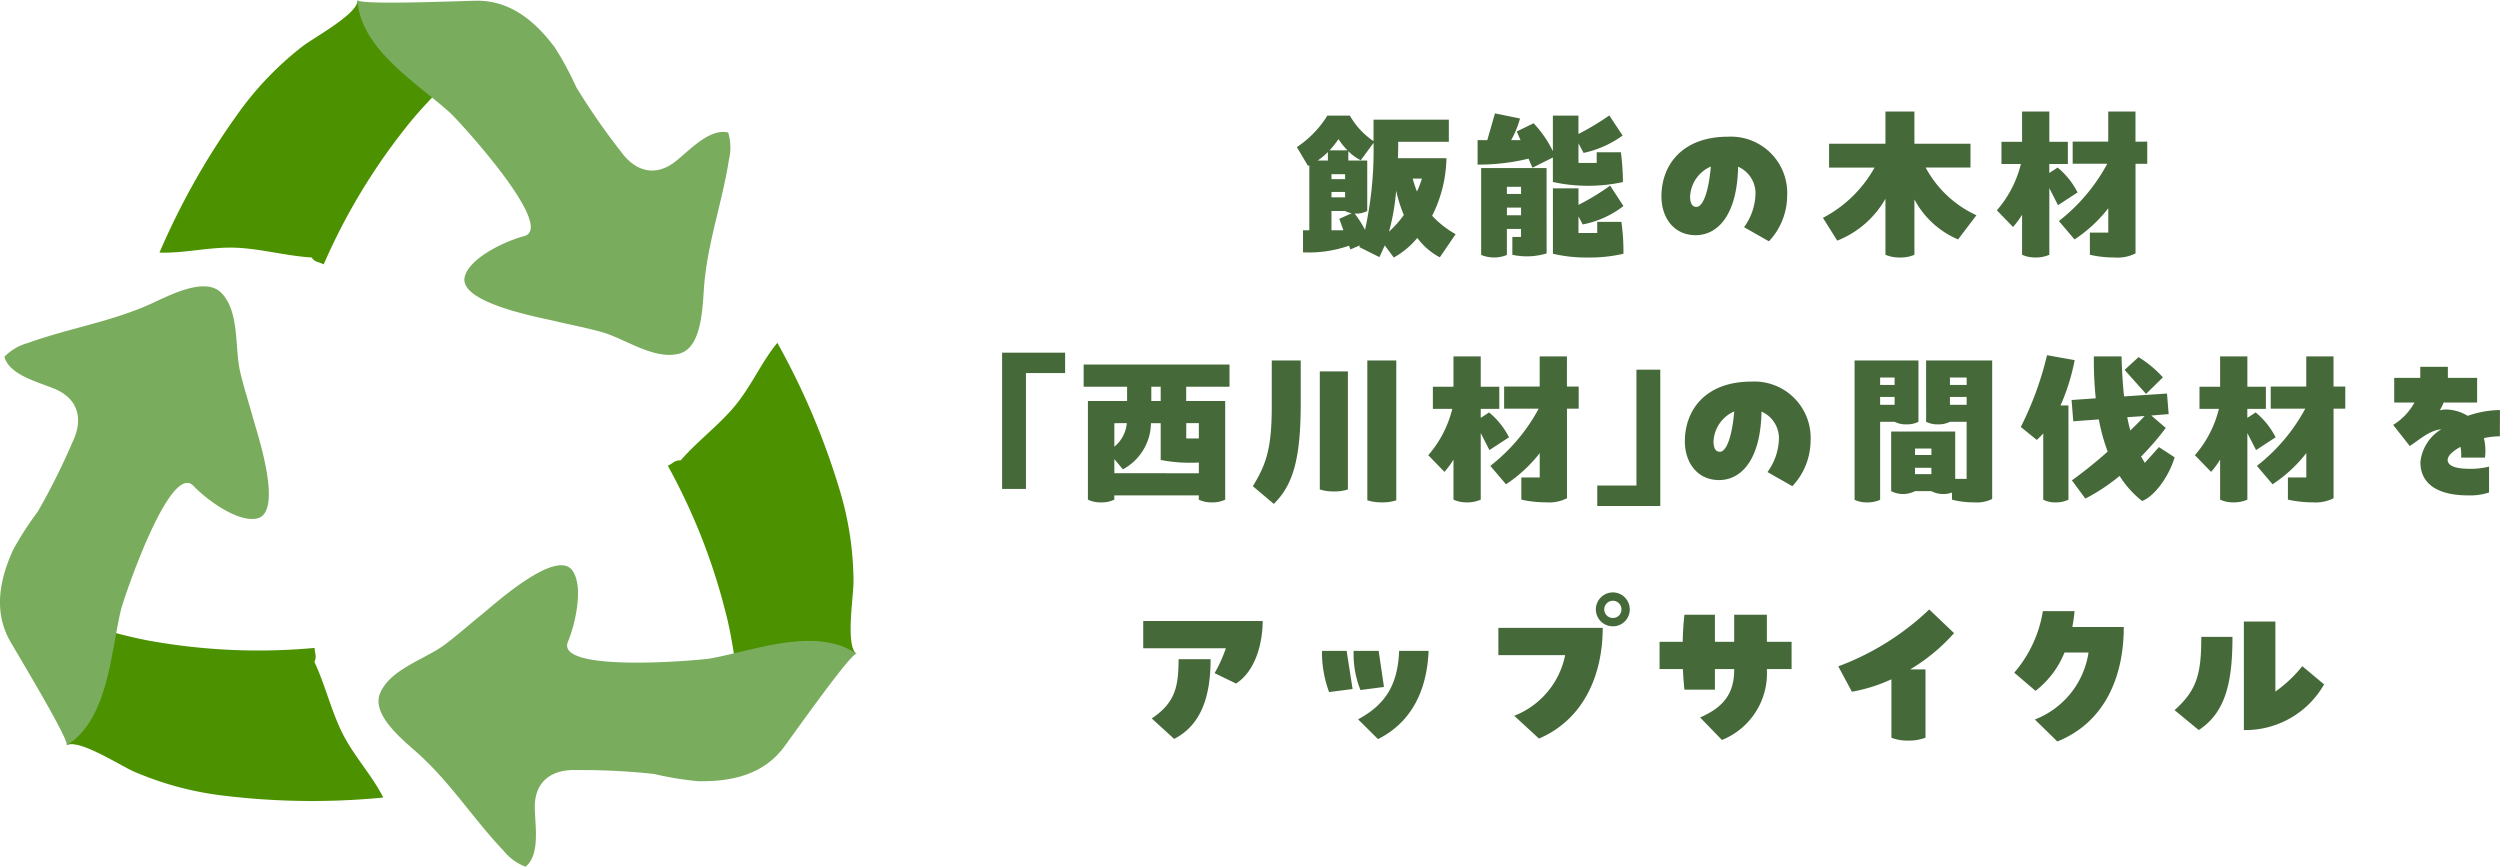
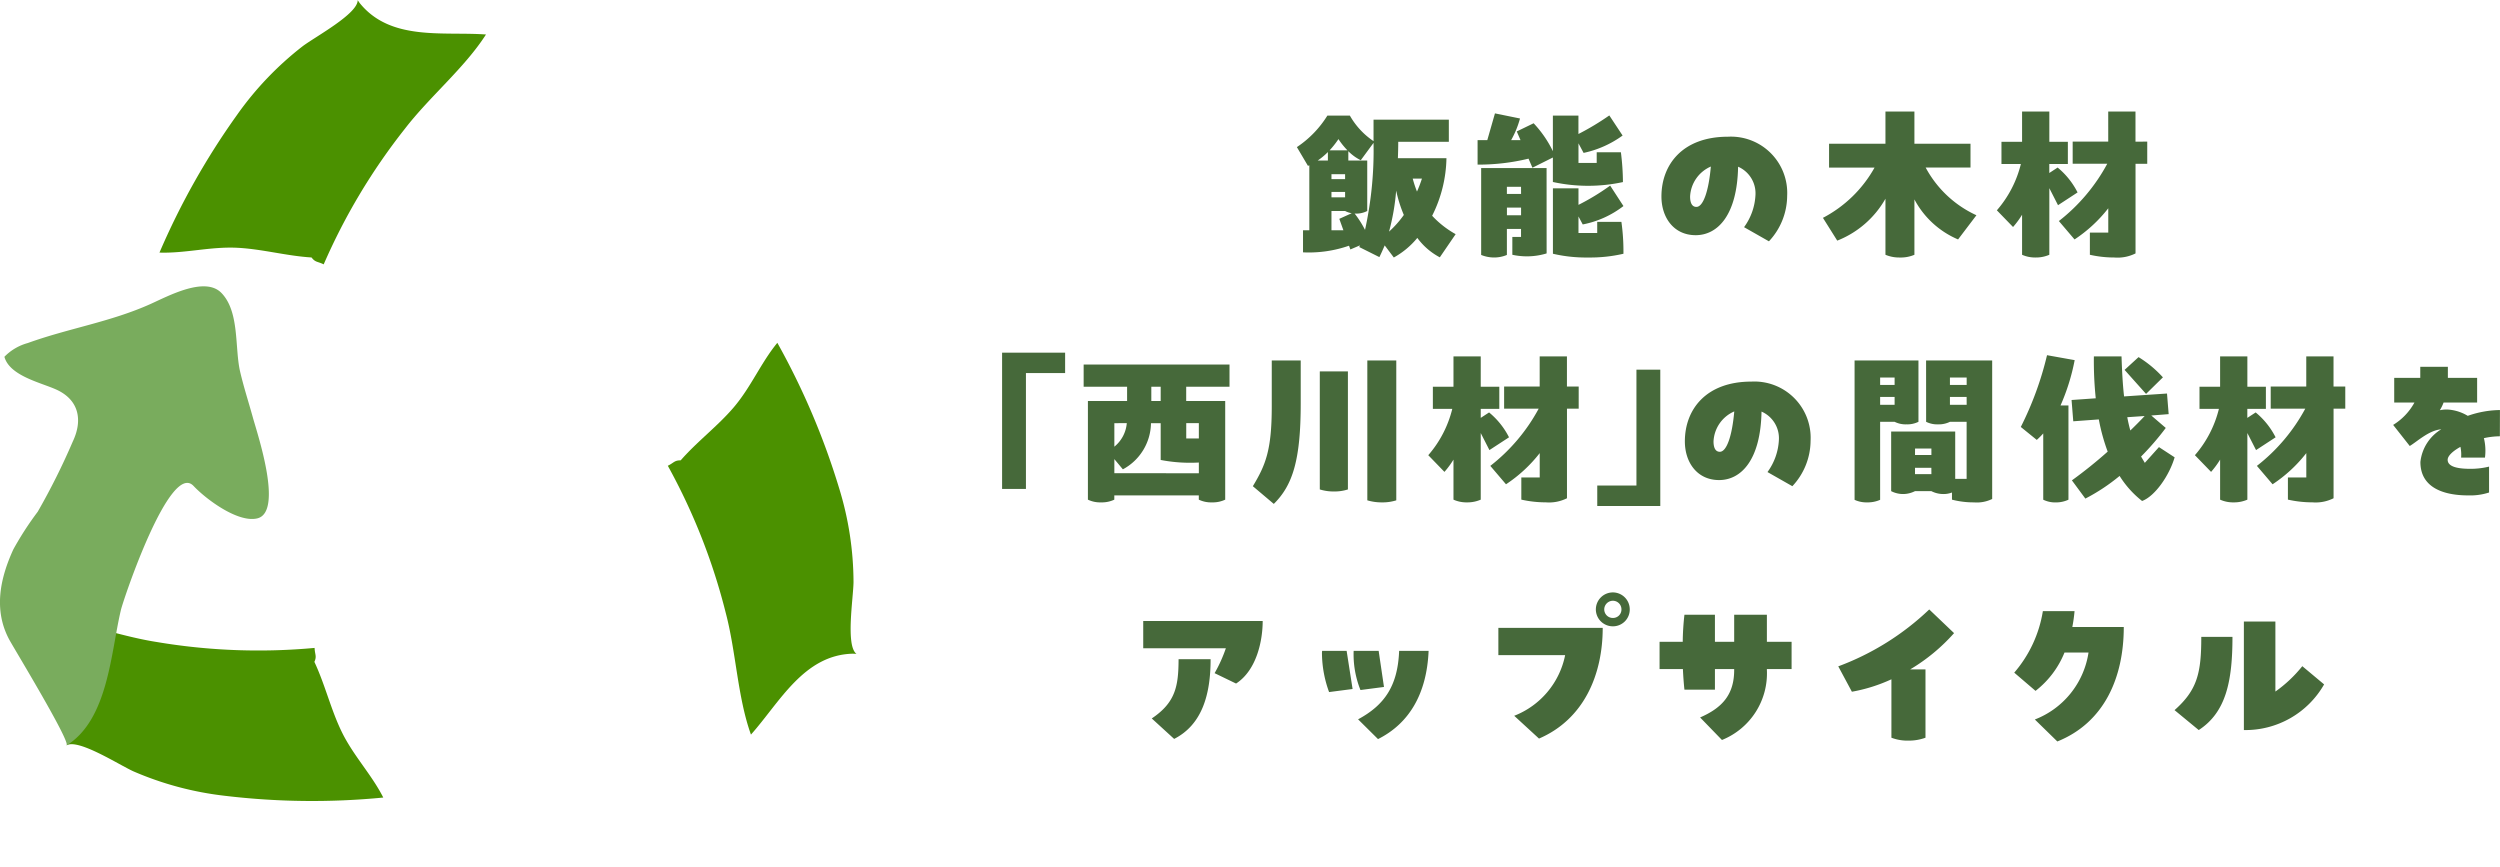
<svg xmlns="http://www.w3.org/2000/svg" width="234.807" height="81.401" viewBox="0 0 234.807 81.401">
  <g id="グループ_6278" data-name="グループ 6278" transform="translate(-285.969 -8060.599)">
    <path id="パス_14689" data-name="パス 14689" d="M98.214.352c2.9,3.6,7.819,2.666,11.865,2.957-2.018,3.15-5.28,5.819-7.621,8.861A57.429,57.429,0,0,0,94.836,24.9c-.571-.284-.787-.174-1.14-.648-2.345-.142-4.673-.8-7-.911-2.494-.12-4.873.534-7.284.453A68.907,68.907,0,0,1,86.7,10.859a30.161,30.161,0,0,1,6.166-6.451c1.2-.9,5.182-3.045,5.163-4.322Z" transform="translate(221.535 8060.529)" fill="#4b9100" />
    <path id="パス_14690" data-name="パス 14690" d="M349.957,199.911c-4.618.1-6.883,4.569-9.581,7.6-1.265-3.52-1.39-7.733-2.371-11.444a57.388,57.388,0,0,0-5.438-13.806c.574-.279.618-.517,1.209-.508,1.543-1.772,3.484-3.215,4.993-4.991,1.616-1.9,2.55-4.187,4.085-6.048a68.886,68.886,0,0,1,5.806,13.663,30.176,30.176,0,0,1,1.349,8.822c-.02,1.5-.749,5.963.275,6.728Z" transform="translate(16.125 7922.084)" fill="#4b9100" />
-     <path id="パス_14691" data-name="パス 14691" d="M206.286,288.656c.647-1.511,1.531-5.184.4-6.7-1.541-2.06-7.374,3.248-8.5,4.156-1.171.944-2.294,1.953-3.5,2.851-1.827,1.36-5.117,2.28-6.051,4.56-.837,2.044,2.233,4.431,3.617,5.683,3.05,2.759,5.171,6.127,7.983,9.09a4.849,4.849,0,0,0,2.069,1.5c1.445-1.168.847-4.095.866-5.691.028-2.331,1.6-3.45,3.839-3.385a63.513,63.513,0,0,1,7.374.368,29.642,29.642,0,0,0,4.148.679c3,.052,5.964-.561,7.914-3.036.556-.707,6.525-9.211,6.957-8.924-3.8-2.617-9.65-.307-13.707.425-1.035.186-14.677,1.391-13.406-1.575" transform="translate(133.028 7832.205)" fill="#79ac5d" />
    <path id="パス_14692" data-name="パス 14692" d="M20.53,318.712c1.762-4.27-1.425-8.137-3.117-11.824,3.733.252,7.641,1.828,11.435,2.418a57.433,57.433,0,0,0,14.828.556c.026.637.226.773-.019,1.311,1,2.124,1.548,4.481,2.57,6.575,1.094,2.244,2.813,4.015,3.9,6.168a68.928,68.928,0,0,1-14.845-.161,30.174,30.174,0,0,1-8.622-2.3c-1.369-.621-5.163-3.078-6.273-2.446Z" transform="translate(271.84 7811.591)" fill="#4b9100" />
    <path id="パス_14693" data-name="パス 14693" d="M18.177,161.338c1.124,1.2,4.135,3.481,5.98,3.051,2.505-.585-.019-8.057-.4-9.453-.4-1.451-.869-2.885-1.208-4.35-.513-2.219-.036-5.6-1.75-7.37-1.538-1.587-4.955.269-6.657,1.034-3.751,1.687-7.687,2.279-11.529,3.667a4.847,4.847,0,0,0-2.2,1.293c.49,1.792,3.411,2.418,4.866,3.075,2.124.96,2.519,2.848,1.561,4.874a63.535,63.535,0,0,1-3.3,6.608,29.788,29.788,0,0,0-2.285,3.527c-1.251,2.728-1.878,5.689-.392,8.468.425.793,5.822,9.67,5.385,9.952,3.921-2.431,4.152-8.717,5.108-12.726.244-1.023,4.612-14,6.819-11.649" transform="translate(285.969 7944.9)" fill="#79ac5d" />
-     <path id="パス_14694" data-name="パス 14694" d="M193.676,22.185c-1.592.409-5.041,1.95-5.552,3.774-.693,2.478,7.072,3.861,8.479,4.2,1.462.351,2.947.626,4.395,1.034,2.192.617,4.928,2.663,7.3,2.012,2.131-.584,2.149-4.472,2.3-6.333.326-4.1,1.7-7.835,2.332-11.871a4.841,4.841,0,0,0-.073-2.555c-1.807-.432-3.761,1.827-5.037,2.786-1.863,1.4-3.708.839-5.024-.976a63.653,63.653,0,0,1-4.208-6.068,29.731,29.731,0,0,0-1.993-3.7C194.807,2.078,192.513.1,189.361.068c-.9-.009-11.279.451-11.315-.067.244,4.607,5.644,7.833,8.7,10.6.779.706,10.056,10.781,6.931,11.583" transform="translate(141.503 8060.598)" fill="#79ac5d" />
    <rect id="長方形_3330" data-name="長方形 3330" width="80.459" height="81.401" transform="translate(285.969 8060.599)" fill="none" />
    <path id="パス_17936" data-name="パス 17936" d="M-27.52-3.136a12.471,12.471,0,0,0,1.344-5.408h-4.56c.016-.48.032-.992.032-1.536h4.752v-2.08h-7.072v2.016a7.127,7.127,0,0,1-2.224-2.4H-37.36a9.69,9.69,0,0,1-2.864,2.96l1.04,1.76.128-.048v6.1h-.592V.3a11.446,11.446,0,0,0,4.32-.624l.128.352.9-.384-.064.16,1.888.944c.176-.352.336-.72.5-1.1L-31.12.784a7.645,7.645,0,0,0,2.208-1.84A6.231,6.231,0,0,0-26.8.768l1.488-2.176A8.945,8.945,0,0,1-27.52-3.136ZM-37.152-9.28a8.61,8.61,0,0,0,.832-1.056,7,7,0,0,0,.848,1.056ZM-34.8-3.344a2.241,2.241,0,0,0,1.184-.24V-8.32h-1.776V-9.2a4.277,4.277,0,0,0,1.168.848l1.2-1.632a34.844,34.844,0,0,1-.8,8.176A9.384,9.384,0,0,0-34.8-3.344ZM-37.312-8.32h-.96a6.53,6.53,0,0,0,.96-.8Zm.336,1.744V-7.04h1.28v.464Zm8.032,1.168a10.838,10.838,0,0,1-.4-1.216h.864A11.179,11.179,0,0,1-28.944-5.408Zm-2.624,3.76A20.917,20.917,0,0,0-30.9-5.5a12.733,12.733,0,0,0,.72,2.288A9.376,9.376,0,0,1-31.568-1.648Zm-5.408-3.216v-.512h1.28v.512Zm0,1.28h1.28a2.049,2.049,0,0,0,.624.208l-1.168.528.384,1.072h-1.12ZM-18.1-7.648l1.92-.96v2.3A15.446,15.446,0,0,0-9.6-6.3a23.291,23.291,0,0,0-.192-2.8h-2.272V-8.1h-1.712v-1.84l.48.9a9.622,9.622,0,0,0,3.664-1.632L-10.88-12.56a24.39,24.39,0,0,1-2.9,1.744v-1.728h-2.4V-9.2a10.45,10.45,0,0,0-1.808-2.624l-1.584.768.352.816h-.88a8.931,8.931,0,0,0,.832-2.032l-2.352-.48-.72,2.512h-.912v2.3a19.812,19.812,0,0,0,4.784-.56Zm1.328.032h-6.144V.544a3.259,3.259,0,0,0,1.2.24A3.1,3.1,0,0,0-20.5.544V-1.9h1.328v.752h-.816V.528A6.372,6.372,0,0,0-16.768.4ZM-9.744-2.56h-2.272v1.04h-1.76V-3.072l.4.752A9.088,9.088,0,0,0-9.552-4.048L-10.8-5.968A21.978,21.978,0,0,1-13.776-4.16V-5.712h-2.4V.432a13.654,13.654,0,0,0,3.312.352A13.837,13.837,0,0,0-9.552.432V.192A19.719,19.719,0,0,0-9.744-2.56Zm-9.424-2.624H-20.5v-.672h1.328Zm-1.328,2V-3.9h1.328v.72ZM.256-10.56c-4.24,0-6.24,2.608-6.24,5.616,0,1.968,1.152,3.632,3.216,3.632,2.048,0,3.9-1.856,3.984-6.432A2.731,2.731,0,0,1,2.848-5.088,5.572,5.572,0,0,1,1.776-2.064L4.112-.736A6.284,6.284,0,0,0,5.824-5.008,5.286,5.286,0,0,0,.256-10.56ZM-2.7-3.968c-.464,0-.592-.48-.592-.976A3.235,3.235,0,0,1-1.344-7.76C-1.552-5.376-2.08-3.968-2.7-3.968Zm25.744-3.7V-9.9H17.776v-3.024h-2.72V-9.9H9.76v2.24h4.272a11.8,11.8,0,0,1-4.848,4.72L10.528-.8a8.99,8.99,0,0,0,4.528-3.936V.528a3.324,3.324,0,0,0,1.36.256,3.225,3.225,0,0,0,1.36-.256v-5.2a8.32,8.32,0,0,0,4.1,3.76L23.6-3.184a10.253,10.253,0,0,1-4.768-4.48ZM33.1-5.328a7.279,7.279,0,0,0-1.872-2.336l-.784.512V-8h1.744v-2.08H30.448v-2.848h-2.56v2.848H25.952V-8h1.824A10.417,10.417,0,0,1,25.52-3.648L27.04-2.08a8.293,8.293,0,0,0,.848-1.152V.528a2.984,2.984,0,0,0,1.28.256,3.146,3.146,0,0,0,1.28-.256V-5.728l.816,1.6Zm5.44-4.768v-2.832h-2.56V-10.1H32.64v2.08h3.248A17.054,17.054,0,0,1,31.344-2.64L32.816-.912A13.272,13.272,0,0,0,35.984-3.84v2.288H34.256V.528a10.34,10.34,0,0,0,2.288.256,3.773,3.773,0,0,0,2-.384V-8.016h1.1V-10.1ZM-67.912,22.52h2.24V11.64h3.68V9.72h-5.92Zm21.36-9.6V10.84h-13.7v2.08h4.08v1.344h-3.68v9.264a2.67,2.67,0,0,0,1.248.256,2.737,2.737,0,0,0,1.232-.256v-.4h7.936v.4a2.67,2.67,0,0,0,1.248.256,2.737,2.737,0,0,0,1.232-.256V14.264h-3.664V12.92Zm-6.464,1.344h-.88V12.92h.88Zm-3.184,2.08a3.18,3.18,0,0,1-1.168,2.208V16.344Zm-1.168,4.7V19.72l.8.96a5,5,0,0,0,2.64-4.336h.912V19.8a14.555,14.555,0,0,0,3.584.24v1.008Zm7.936-4.7v1.44h-1.184v-1.44Zm7.04,7.584c1.76-1.744,2.528-4.08,2.528-9.44V10.456h-2.72v4.32c0,4.1-.576,5.5-1.776,7.488Zm10.144-.144a4.289,4.289,0,0,0,1.36-.192V10.456h-2.72V23.592A4.715,4.715,0,0,0-32.248,23.784ZM-36.76,22.76a4.151,4.151,0,0,0,1.328-.192V11.48h-2.64V22.568A4.371,4.371,0,0,0-36.76,22.76ZM-20.3,17.672a7.279,7.279,0,0,0-1.872-2.336l-.784.512V15h1.744V12.92h-1.744V10.072h-2.56V12.92h-1.936V15h1.824a10.417,10.417,0,0,1-2.256,4.352l1.52,1.568a8.293,8.293,0,0,0,.848-1.152v3.76a2.984,2.984,0,0,0,1.28.256,3.146,3.146,0,0,0,1.28-.256V17.272l.816,1.6Zm5.44-4.768V10.072h-2.56V12.9H-20.76v2.08h3.248a17.054,17.054,0,0,1-4.544,5.376l1.472,1.728a13.272,13.272,0,0,0,3.168-2.928v2.288h-1.728v2.08a10.34,10.34,0,0,0,2.288.256,3.773,3.773,0,0,0,2-.384V14.984h1.1V12.9Zm2.848,9.3v1.92h5.92V11.32h-2.24V22.2ZM2.456,12.44c-4.24,0-6.24,2.608-6.24,5.616,0,1.968,1.152,3.632,3.216,3.632,2.048,0,3.9-1.856,3.984-6.432a2.731,2.731,0,0,1,1.632,2.656,5.572,5.572,0,0,1-1.072,3.024l2.336,1.328a6.284,6.284,0,0,0,1.712-4.272A5.286,5.286,0,0,0,2.456,12.44ZM-.5,19.032c-.464,0-.592-.48-.592-.976A3.235,3.235,0,0,1,.856,15.24C.648,17.624.12,19.032-.5,19.032Zm16.416-2.816a2.323,2.323,0,0,0,1.12.24,2.392,2.392,0,0,0,1.12-.24v-5.76h-6V23.544a2.647,2.647,0,0,0,1.184.24,2.893,2.893,0,0,0,1.216-.24V16.216Zm2.96,0a2.323,2.323,0,0,0,1.12.24,2.392,2.392,0,0,0,1.12-.24H22.68v5.36H21.608V17.128H15.592v5.6a2.463,2.463,0,0,0,1.12.272,2.516,2.516,0,0,0,1.12-.272h1.536a2.463,2.463,0,0,0,1.12.272,2.182,2.182,0,0,0,.816-.144v.672a8.086,8.086,0,0,0,2.064.256,3.273,3.273,0,0,0,1.712-.32V10.456H18.872Zm-4.32-4.16h1.36v.7h-1.36Zm8.128,0v.7H21.112v-.7Zm-6.768,2.56h-1.36V13.88h1.36Zm6.768,0H21.112V13.88H22.68Zm-4.848,4.112h1.536v.608H17.832Zm1.536,2.4H17.832v-.592h1.536ZM30.232,9.96A30.6,30.6,0,0,1,27.768,16.7l1.5,1.216a7.262,7.262,0,0,0,.608-.608v6.224a2.545,2.545,0,0,0,1.184.256,2.8,2.8,0,0,0,1.184-.256V14.68H31.5a19.7,19.7,0,0,0,1.328-4.256Zm9.184,10.112-.352-.592a25.583,25.583,0,0,0,2.32-2.688l-1.36-1.168,1.632-.128L41.5,13.56l-4.032.272c-.128-1.12-.192-2.368-.24-3.76H34.632a33.767,33.767,0,0,0,.176,3.936l-2.272.16.16,2,2.4-.176a18.364,18.364,0,0,0,.832,3.024,42.867,42.867,0,0,1-3.36,2.7l1.264,1.712A18.014,18.014,0,0,0,37.048,21.3a9.129,9.129,0,0,0,2.112,2.352c1.216-.448,2.56-2.4,3.056-4.1l-1.472-.96Zm1.7-8.032a10.5,10.5,0,0,0-2.288-1.9l-1.312,1.2,2.016,2.256ZM39.4,15.672c-.432.464-.88.912-1.344,1.36q-.168-.6-.288-1.248Zm12.3,2a7.279,7.279,0,0,0-1.872-2.336l-.784.512V15h1.744V12.92H49.048V10.072h-2.56V12.92H44.552V15h1.824a10.417,10.417,0,0,1-2.256,4.352l1.52,1.568a8.293,8.293,0,0,0,.848-1.152v3.76a2.984,2.984,0,0,0,1.28.256,3.146,3.146,0,0,0,1.28-.256V17.272l.816,1.6Zm5.44-4.768V10.072h-2.56V12.9H51.24v2.08h3.248a17.054,17.054,0,0,1-4.544,5.376l1.472,1.728a13.272,13.272,0,0,0,3.168-2.928v2.288H52.856v2.08a10.34,10.34,0,0,0,2.288.256,3.773,3.773,0,0,0,2-.384V14.984h1.1V12.9Zm15.632,2.208a9.369,9.369,0,0,0-3.024.544,4.141,4.141,0,0,0-1.568-.56,2.932,2.932,0,0,0-1.056.032,3.755,3.755,0,0,0,.352-.72h3.152v-2.32H67.88v-1.04H65.288v1.04H62.84v2.32h1.9a5.613,5.613,0,0,1-2,2.1L64.3,18.488c.7-.416,1.792-1.472,2.96-1.568A4.083,4.083,0,0,0,65.3,19.992c0,2.4,2.16,3.136,4.48,3.136a5.719,5.719,0,0,0,1.968-.272V20.424a7.19,7.19,0,0,1-1.76.208c-.976,0-2.128-.128-2.128-.848,0-.368.48-.816,1.2-1.216a3.493,3.493,0,0,1,.064,1.008h2.24a4.957,4.957,0,0,0-.1-1.824,7.125,7.125,0,0,1,1.5-.176ZM-47.952,39.824l2.016.976c1.968-1.28,2.5-4.1,2.5-5.872H-54.656v2.56h7.76A13.487,13.487,0,0,1-47.952,39.824Zm-5.9,4.256,2.1,1.92c2.64-1.344,3.424-4.192,3.424-7.488h-3.008C-51.344,41.04-51.616,42.576-53.856,44.08Zm16-6.352a1.651,1.651,0,0,0-.016.3A10.812,10.812,0,0,0-37.2,41.6l2.208-.288-.56-3.584Zm2.96,0a8.944,8.944,0,0,0,.64,3.68l2.208-.288-.5-3.392Zm2.288,8.288c2.88-1.44,4.576-4.192,4.752-8.288h-2.768c-.128,3.28-1.36,5.088-3.856,6.432Zm22.064-10.592A1.577,1.577,0,0,0-8.96,33.84a1.591,1.591,0,0,0-1.584-1.6,1.6,1.6,0,0,0-1.6,1.6A1.591,1.591,0,0,0-10.544,35.424Zm0-.784a.806.806,0,0,1-.816-.8.819.819,0,0,1,.816-.816.806.806,0,0,1,.8.816A.792.792,0,0,1-10.544,34.64Zm-6.944,11.328c4.208-1.808,5.984-5.984,5.984-10.4H-21.3v2.56h6.272a7.749,7.749,0,0,1-4.784,5.7ZM.848,36.88H-.96V34.336H-3.824a24.631,24.631,0,0,0-.16,2.544H-6.16v2.56h2.192c.032.688.08,1.344.144,1.936H-.96V39.44H.848v.08c0,2.3-1.1,3.552-3.2,4.464L-.3,46.1A6.745,6.745,0,0,0,3.92,39.52v-.08H6.24V36.88H3.92V34.336H.848Zm18.32-3.04a24.945,24.945,0,0,1-8.544,5.344l1.28,2.384A15.208,15.208,0,0,0,15.616,40.4v5.488a4.225,4.225,0,0,0,1.6.272,4.531,4.531,0,0,0,1.6-.272V39.472h-1.44A17.358,17.358,0,0,0,21.5,36.064Zm13.44,1.648A14.487,14.487,0,0,0,32.816,34H29.84a11.657,11.657,0,0,1-2.688,5.776l2,1.712a8.639,8.639,0,0,0,2.72-3.6h2.256a8.018,8.018,0,0,1-5.04,6.288L31.2,46.24c4.384-1.76,6.24-5.968,6.24-10.752Zm16.112,9.68a8.511,8.511,0,0,0,7.536-4.288l-2.048-1.712a12.346,12.346,0,0,1-2.528,2.384V34.976H48.72Zm-4.24,0c2.56-1.664,3.168-4.576,3.168-8.752H44.72c0,3.344-.352,4.976-2.512,6.88Z" transform="translate(448 8084)" fill="#46693a" />
  </g>
</svg>